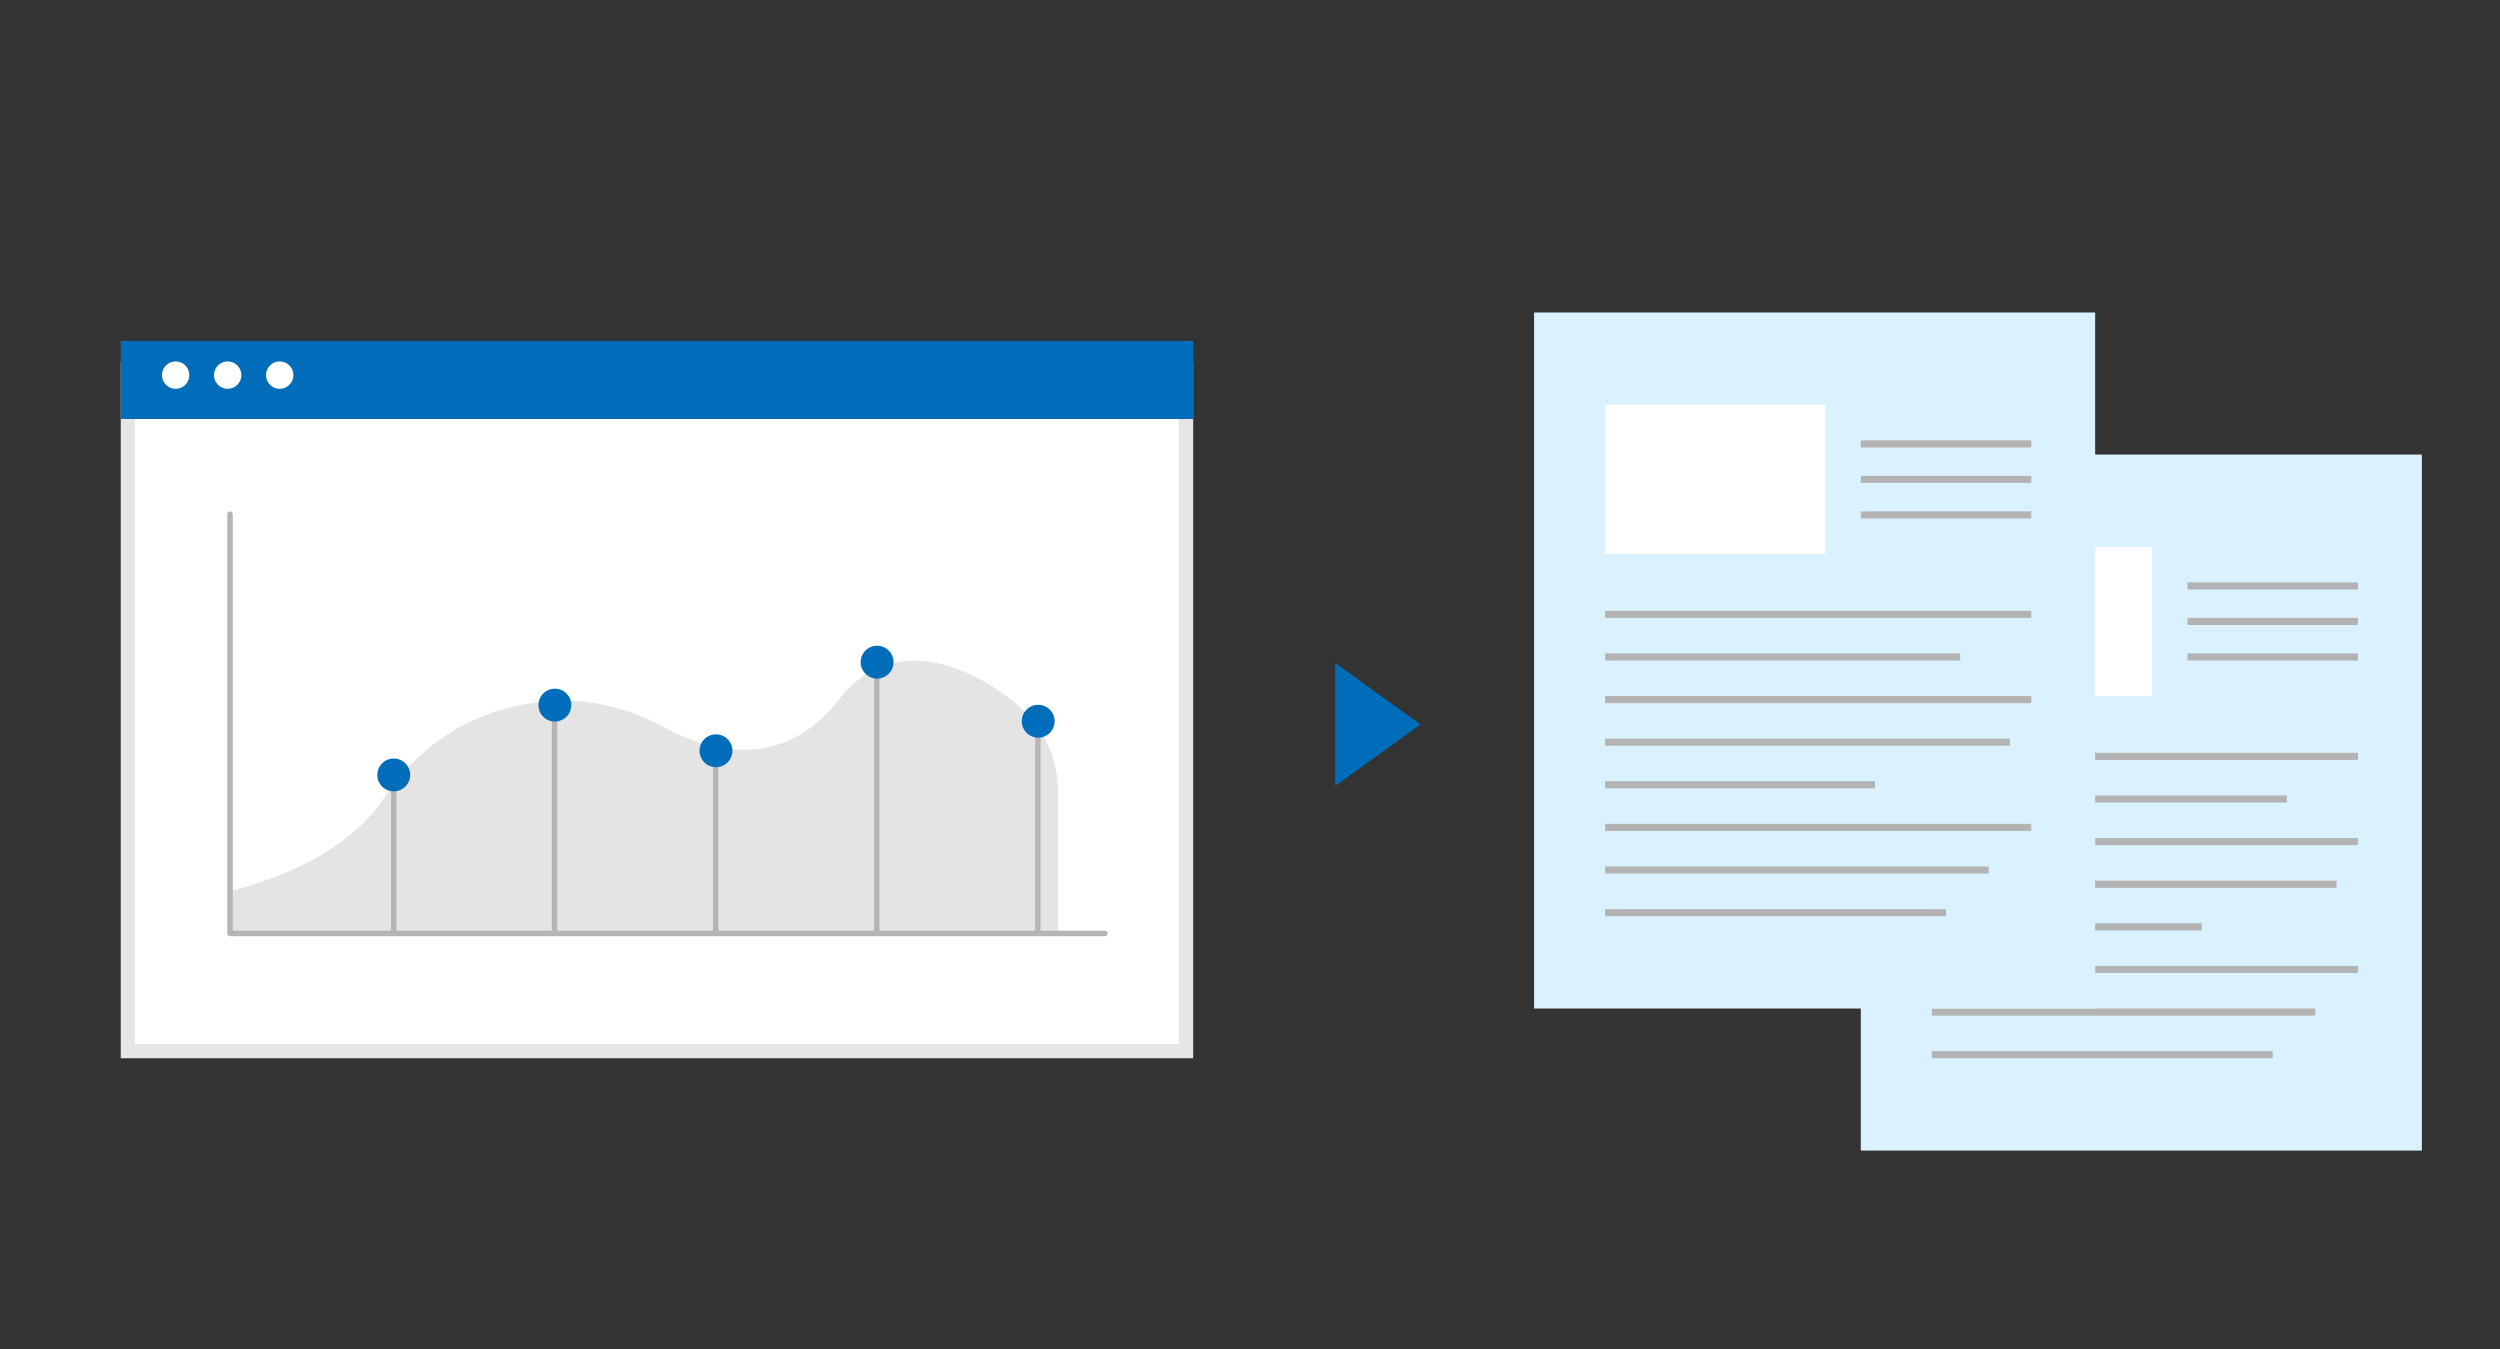
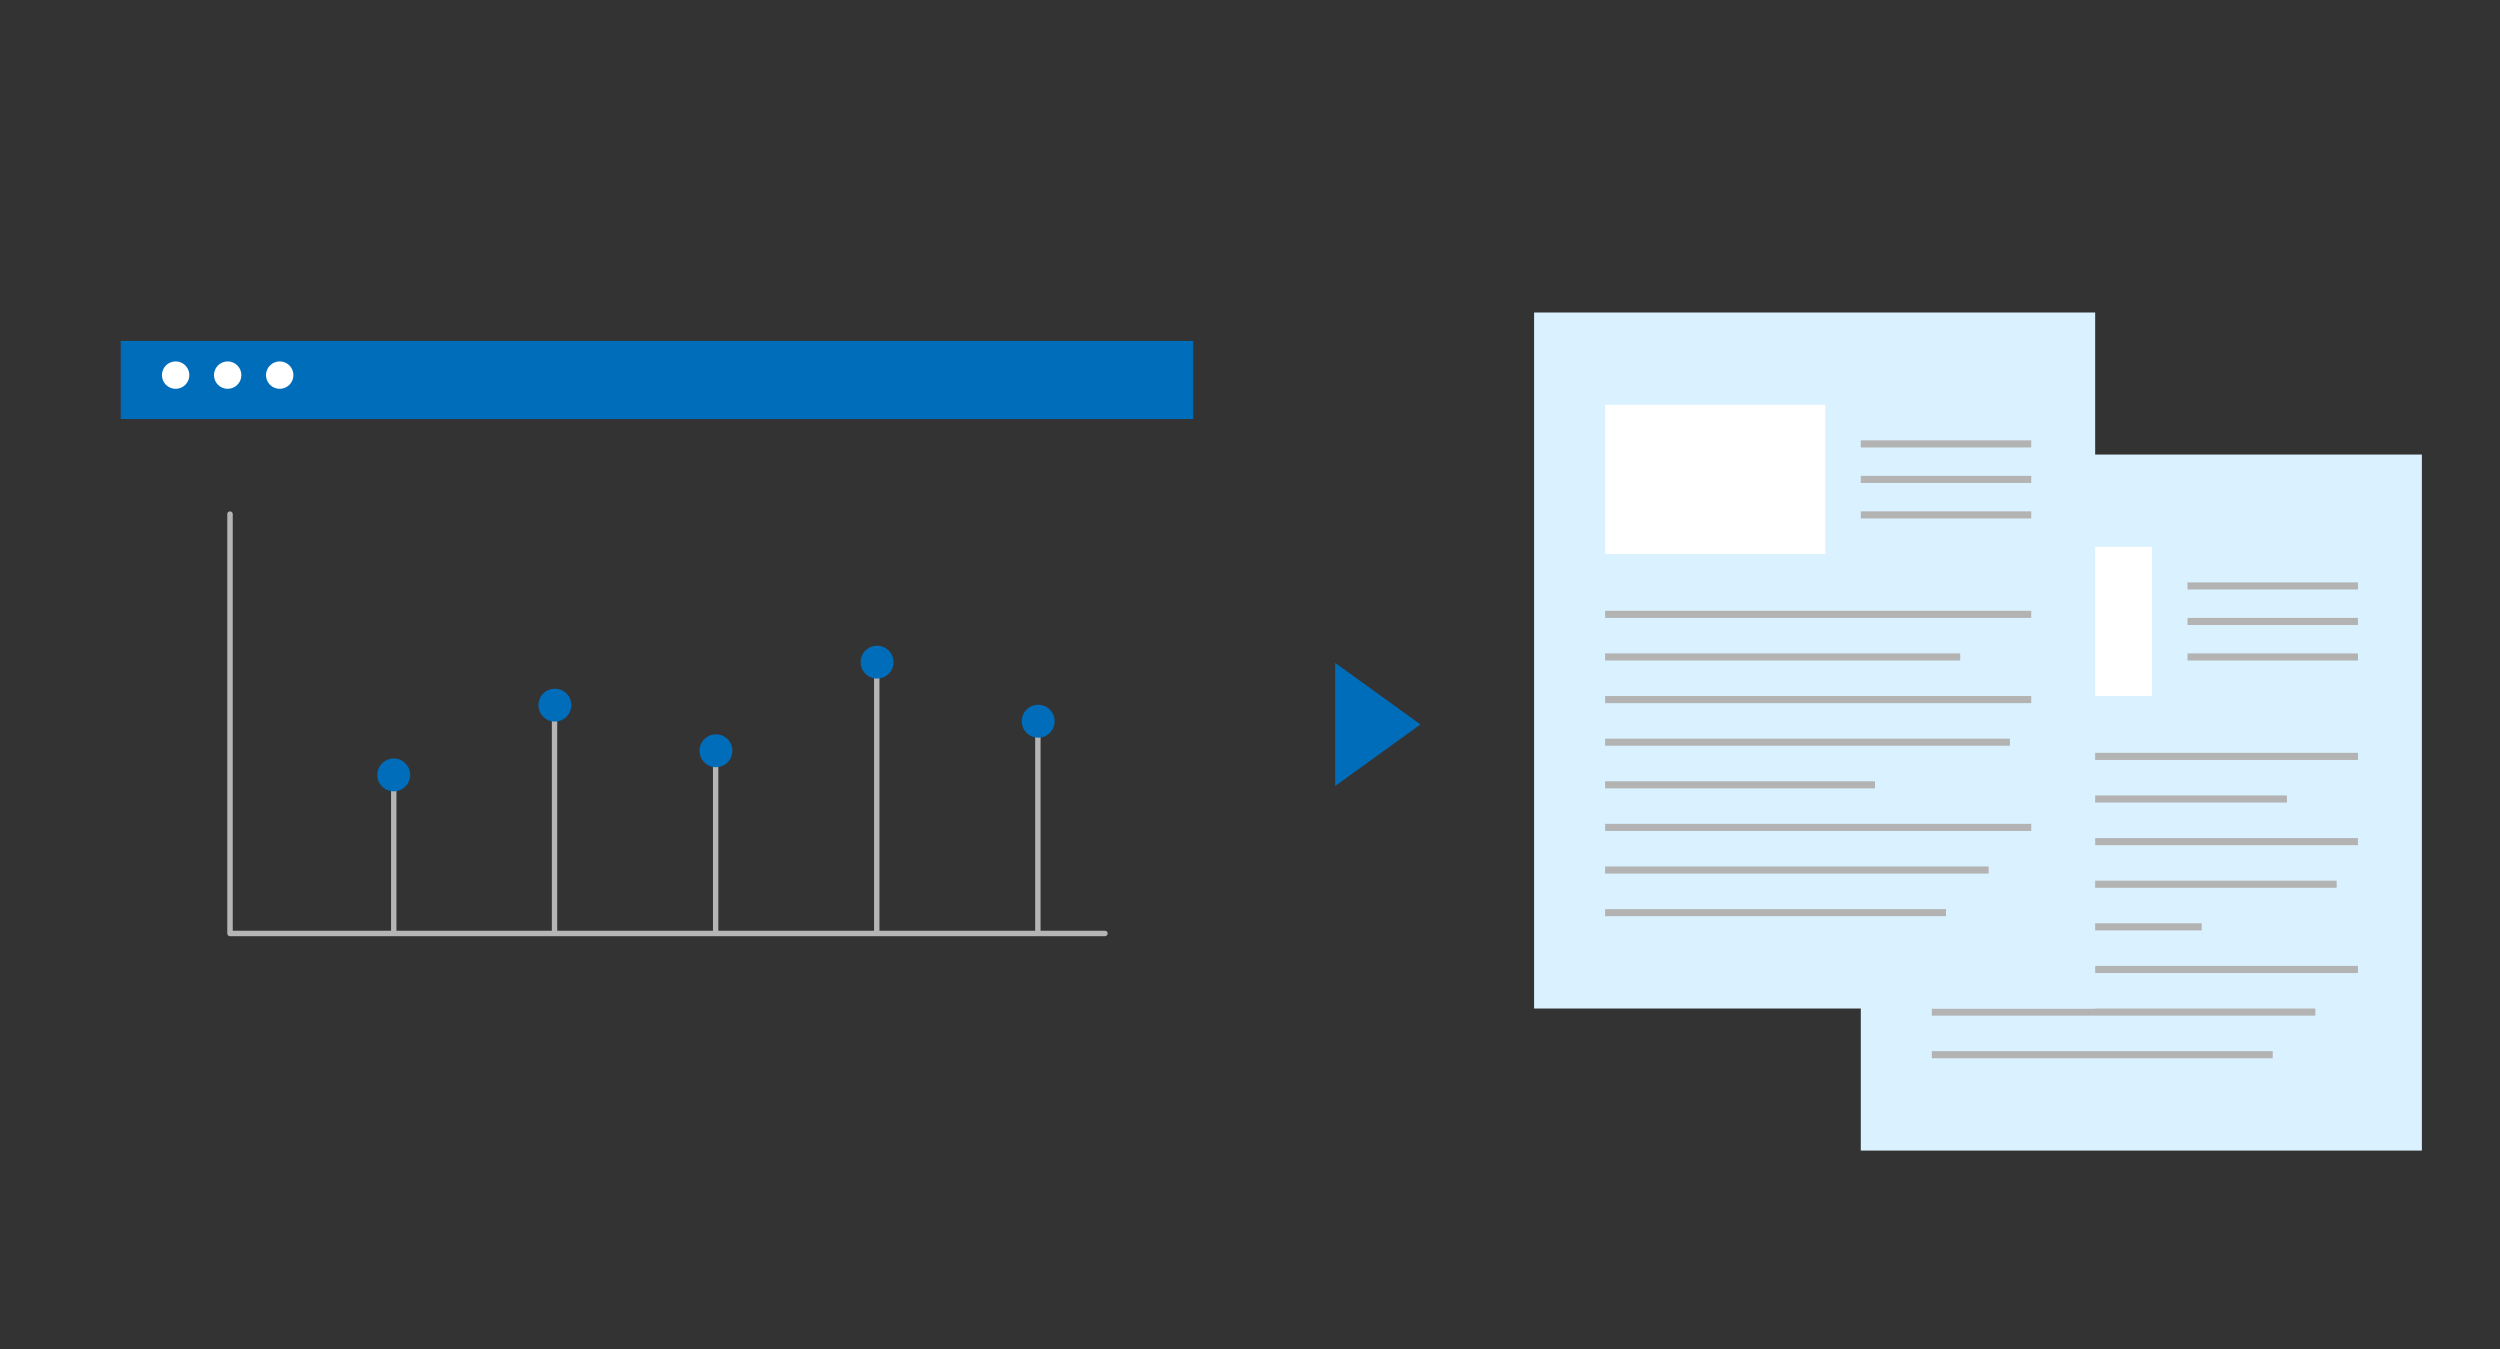
<svg xmlns="http://www.w3.org/2000/svg" width="352" height="190" viewBox="0 0 352 190" fill="none">
  <rect x="0" y="0" width="352" height="190" fill="#333333" stroke="none" />
-   <rect x="18" y="52" width="149" height="96" fill="white" stroke="#E6E6E6" stroke-width="2" />
  <path d="M168 48H17V59H168V48Z" fill="#006DBB" />
  <path d="M24.73 54.747C25.796 54.747 26.66 53.883 26.66 52.817C26.66 51.751 25.796 50.887 24.73 50.887C23.664 50.887 22.8 51.751 22.8 52.817C22.8 53.883 23.664 54.747 24.73 54.747Z" fill="white" />
  <path d="M32.056 54.747C33.122 54.747 33.986 53.883 33.986 52.817C33.986 51.751 33.122 50.887 32.056 50.887C30.99 50.887 30.126 51.751 30.126 52.817C30.126 53.883 30.99 54.747 32.056 54.747Z" fill="white" />
  <path d="M39.383 54.747C40.449 54.747 41.313 53.883 41.313 52.817C41.313 51.751 40.449 50.887 39.383 50.887C38.317 50.887 37.453 51.751 37.453 52.817C37.453 53.883 38.317 54.747 39.383 54.747Z" fill="white" />
-   <path d="M32.16 131.351H148.967V111.33C148.949 109.219 148.51 107.133 147.675 105.194C146.84 103.255 145.626 101.502 144.105 100.039L144.073 100.008C141.987 97.915 135.015 92.602 127.801 93.052C123.99 93.29 120.728 95.126 118.104 98.511C109.938 109.051 99.211 105.493 93.544 102.434C88.549 99.738 83.448 98.472 78.382 98.674C71.287 98.951 61.3 101.565 54.017 112.442C51.235 116.593 45.185 122.228 32.16 125.54V131.351Z" fill="#E4E4E4" />
  <path d="M155.577 131.817H32.386C32.283 131.817 32.185 131.776 32.113 131.704C32.041 131.631 32 131.533 32 131.431V72.385C32 72.283 32.041 72.185 32.113 72.113C32.185 72.041 32.283 72 32.386 72C32.488 72 32.586 72.041 32.658 72.113C32.73 72.185 32.771 72.283 32.771 72.385V131.045H155.577C155.679 131.045 155.777 131.086 155.849 131.158C155.921 131.231 155.962 131.329 155.962 131.431C155.962 131.533 155.921 131.631 155.849 131.704C155.777 131.776 155.679 131.817 155.577 131.817Z" fill="#B5B5B5" />
  <path d="M55.819 109.111H55.062V131.275H55.819V109.111Z" fill="#B5B5B5" />
  <path d="M78.456 98.76H77.7V131.274H78.456V98.76Z" fill="#B5B5B5" />
  <path d="M101.141 105.564H100.385V131.274H101.141V105.564Z" fill="#B5B5B5" />
  <path d="M123.825 93.088H123.069V131.274H123.825V93.088Z" fill="#B5B5B5" />
  <path d="M146.51 101.783H145.754V131.273H146.51V101.783Z" fill="#B5B5B5" />
  <path d="M78.125 101.595C79.402 101.595 80.438 100.559 80.438 99.282C80.438 98.004 79.402 96.969 78.125 96.969C76.847 96.969 75.811 98.004 75.811 99.282C75.811 100.559 76.847 101.595 78.125 101.595Z" fill="#006DBB" />
  <path d="M123.494 95.544C124.771 95.544 125.807 94.509 125.807 93.231C125.807 91.954 124.771 90.918 123.494 90.918C122.216 90.918 121.181 91.954 121.181 93.231C121.181 94.509 122.216 95.544 123.494 95.544Z" fill="#006DBB" />
  <path d="M100.809 108.021C102.087 108.021 103.122 106.985 103.122 105.708C103.122 104.43 102.087 103.395 100.809 103.395C99.532 103.395 98.496 104.43 98.496 105.708C98.496 106.985 99.532 108.021 100.809 108.021Z" fill="#006DBB" />
  <path d="M55.44 111.423C56.718 111.423 57.753 110.388 57.753 109.11C57.753 107.833 56.718 106.797 55.44 106.797C54.163 106.797 53.127 107.833 53.127 109.11C53.127 110.388 54.163 111.423 55.44 111.423Z" fill="#006DBB" />
  <path d="M146.178 103.863C147.456 103.863 148.492 102.827 148.492 101.55C148.492 100.272 147.456 99.236 146.178 99.236C144.901 99.236 143.865 100.272 143.865 101.55C143.865 102.827 144.901 103.863 146.178 103.863Z" fill="#006DBB" />
-   <path d="M200 102L188 110.66L188 93.34L200 102Z" fill="#006DBB" />
+   <path d="M200 102L188 110.66L188 93.34Z" fill="#006DBB" />
  <rect x="262" y="64" width="79" height="98" fill="#DAF1FF" />
  <rect x="272" y="77" width="31" height="21" fill="white" />
  <rect x="308" y="82" width="24" height="1" fill="#B3B3B3" />
  <rect x="308" y="87" width="24" height="1" fill="#B3B3B3" />
  <rect x="308" y="92" width="24" height="1" fill="#B3B3B3" />
  <rect x="272" y="106" width="60" height="1" fill="#B3B3B3" />
  <rect x="272" y="112" width="50" height="1" fill="#B3B3B3" />
  <rect x="272" y="118" width="60" height="1" fill="#B3B3B3" />
  <rect x="272" y="124" width="57" height="1" fill="#B3B3B3" />
  <rect x="272" y="130" width="38" height="1" fill="#B3B3B3" />
  <rect x="272" y="136" width="60" height="1" fill="#B3B3B3" />
  <rect x="272" y="142" width="54" height="1" fill="#B3B3B3" />
  <rect x="272" y="148" width="48" height="1" fill="#B3B3B3" />
  <rect x="216" y="44" width="79" height="98" fill="#DAF1FF" />
  <rect x="226" y="57" width="31" height="21" fill="white" />
  <rect x="262" y="62" width="24" height="1" fill="#B3B3B3" />
  <rect x="262" y="67" width="24" height="1" fill="#B3B3B3" />
  <rect x="262" y="72" width="24" height="1" fill="#B3B3B3" />
  <rect x="226" y="86" width="60" height="1" fill="#B3B3B3" />
  <rect x="226" y="92" width="50" height="1" fill="#B3B3B3" />
  <rect x="226" y="98" width="60" height="1" fill="#B3B3B3" />
  <rect x="226" y="104" width="57" height="1" fill="#B3B3B3" />
  <rect x="226" y="110" width="38" height="1" fill="#B3B3B3" />
  <rect x="226" y="116" width="60" height="1" fill="#B3B3B3" />
  <rect x="226" y="122" width="54" height="1" fill="#B3B3B3" />
  <rect x="226" y="128" width="48" height="1" fill="#B3B3B3" />
</svg>